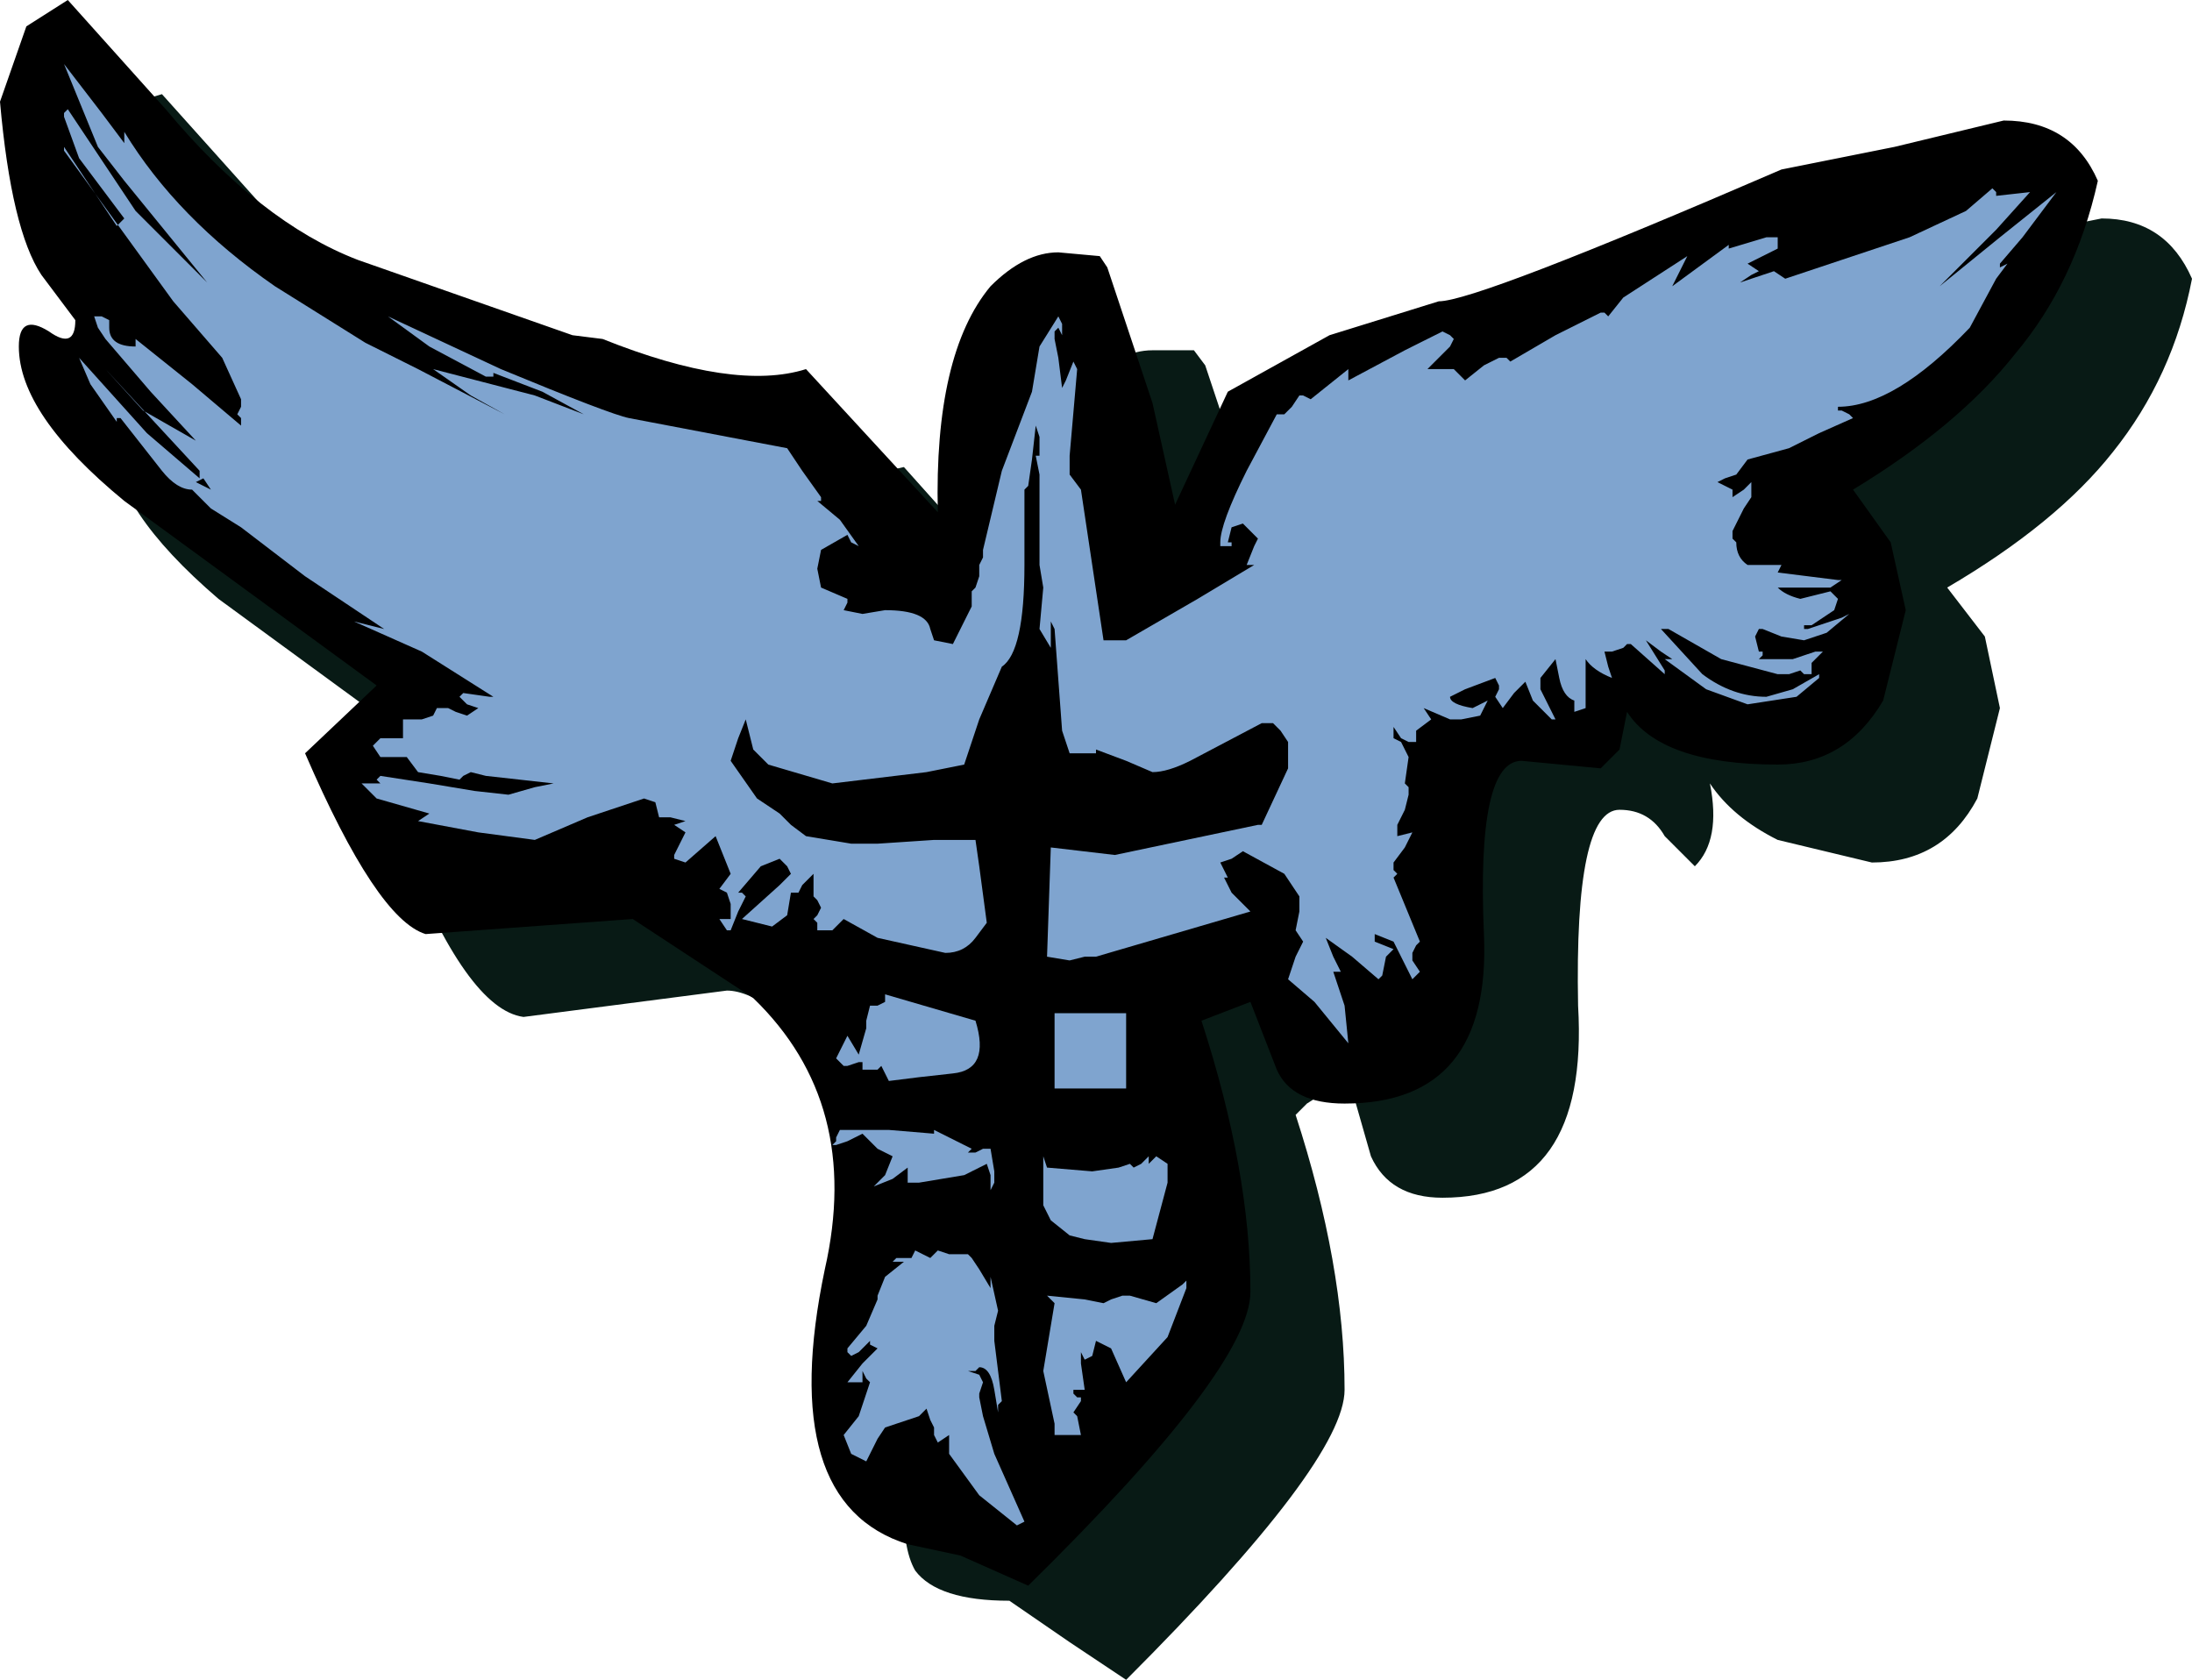
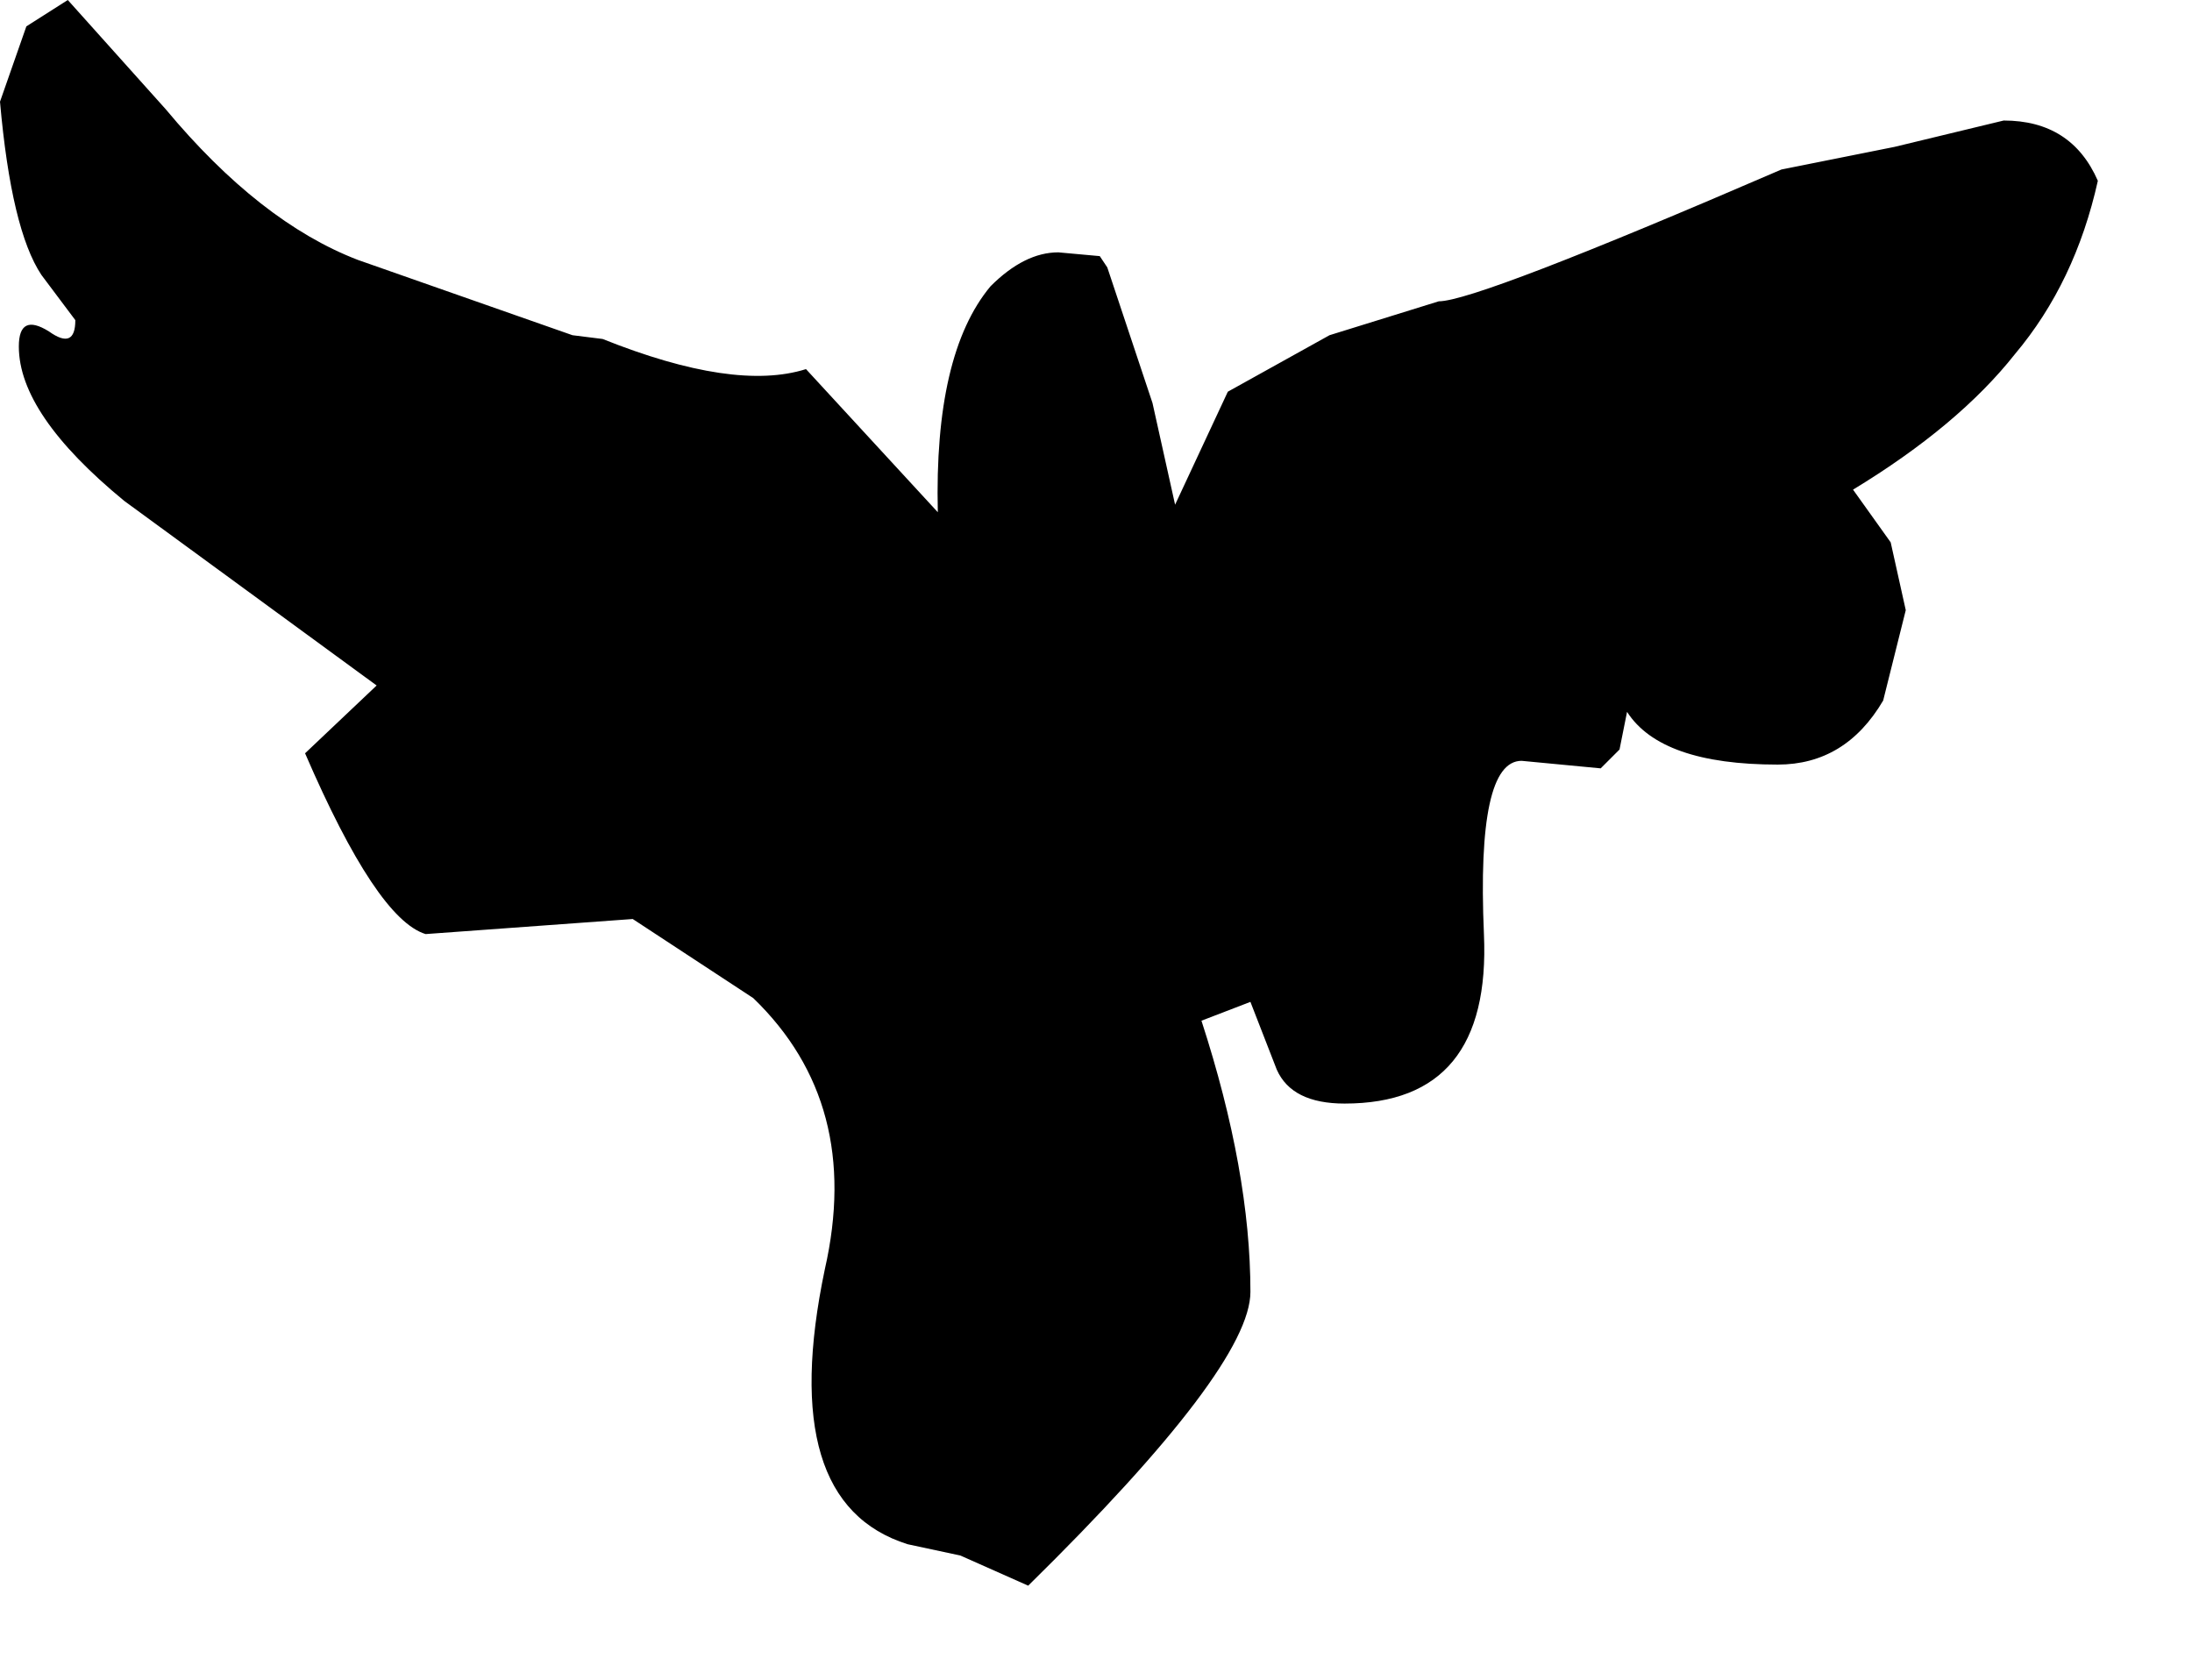
<svg xmlns="http://www.w3.org/2000/svg" xmlns:ns1="https://www.free-decompiler.com/flash" xmlns:xlink="http://www.w3.org/1999/xlink" ns1:objectType="frame" height="44.6px" width="58.2px">
  <g transform="matrix(2.0, 0.0, 0.0, 2.0, 28.5, 21.7)">
    <use ns1:characterId="415" height="22.3" transform="matrix(1.0, 0.0, 0.0, 1.0, -14.25, -10.85)" width="29.1" xlink:href="#shape0" />
  </g>
  <defs>
    <g id="shape0" transform="matrix(1.0, 0.0, 0.0, 1.0, 14.25, 10.85)">
-       <path d="M6.1 -5.6 Q6.65 -5.6 10.7 -7.35 L12.15 -7.65 13.65 -7.95 Q14.5 -7.95 14.85 -7.15 14.6 -5.85 13.8 -4.85 13.05 -3.9 11.6 -3.05 L12.1 -2.4 12.3 -1.45 12.0 -0.25 Q11.55 0.6 10.6 0.6 L9.35 0.3 Q8.75 0.0 8.45 -0.45 8.6 0.3 8.25 0.65 L7.85 0.25 Q7.65 -0.1 7.25 -0.1 6.65 -0.1 6.7 2.5 6.85 5.05 4.9 5.05 4.2 5.05 3.95 4.5 L3.65 3.45 3.1 3.8 2.95 3.95 Q3.6 5.95 3.6 7.6 3.6 8.55 0.7 11.45 L-0.05 10.95 -0.85 10.4 Q-1.8 10.4 -2.1 10.0 -2.45 9.4 -2.0 7.3 -1.55 5.05 -2.95 3.5 -4.05 2.3 -4.6 2.3 L-7.3 2.65 Q-8.05 2.55 -8.9 0.4 L-8.0 -0.45 -11.35 -2.9 Q-12.75 -4.1 -12.75 -5.0 -12.75 -5.4 -12.3 -5.4 -11.9 -5.4 -11.9 -5.85 -11.9 -6.7 -12.35 -7.55 L-12.9 -8.75 -12.6 -9.45 -12.1 -9.6 -10.8 -8.15 Q-9.55 -6.6 -8.25 -6.1 L-5.4 -5.1 -4.95 -5.05 Q-3.25 -4.4 -2.25 -4.65 L-0.55 -2.75 Q-0.6 -4.85 0.2 -5.75 0.6 -6.2 1.05 -6.2 L1.6 -6.2 1.75 -6.0 2.35 -4.2 2.65 -2.85 3.3 -4.35 4.7 -5.1 Q5.65 -5.6 6.1 -5.6" fill="#081a15" fill-rule="evenodd" stroke="none" />
      <path d="M4.85 -6.85 Q5.35 -6.85 9.4 -8.6 L10.9 -8.9 12.35 -9.25 Q13.25 -9.25 13.6 -8.45 13.3 -7.1 12.5 -6.15 11.75 -5.2 10.35 -4.35 L10.85 -3.65 11.05 -2.75 10.75 -1.55 Q10.25 -0.7 9.35 -0.7 7.8 -0.7 7.35 -1.4 L7.25 -0.9 7.0 -0.65 5.95 -0.75 Q5.35 -0.75 5.45 1.55 5.55 3.8 3.6 3.8 2.9 3.8 2.7 3.35 L2.35 2.45 1.7 2.7 Q2.35 4.7 2.35 6.3 2.35 7.3 -0.6 10.2 L-1.5 9.8 -2.2 9.65 Q-3.95 9.1 -3.3 6.0 -2.8 3.8 -4.25 2.4 L-5.85 1.35 -8.6 1.55 Q-9.25 1.35 -10.2 -0.85 L-9.25 -1.75 -12.6 -4.2 Q-14.0 -5.35 -14.0 -6.25 -14.0 -6.7 -13.6 -6.45 -13.25 -6.2 -13.25 -6.6 L-13.7 -7.2 Q-14.1 -7.8 -14.25 -9.5 L-13.9 -10.5 -13.35 -10.85 -12.05 -9.4 Q-10.8 -7.9 -9.5 -7.4 L-6.65 -6.4 -6.25 -6.35 Q-4.5 -5.65 -3.55 -5.95 L-1.8 -4.05 Q-1.85 -6.15 -1.1 -7.05 -0.65 -7.5 -0.2 -7.5 L0.35 -7.45 0.45 -7.3 1.05 -5.5 1.35 -4.15 2.05 -5.65 3.4 -6.4 4.85 -6.85" fill="#000000" fill-rule="evenodd" stroke="none" />
-       <path d="M11.5 -7.05 L12.3 -7.7 13.05 -8.3 12.6 -7.7 12.3 -7.35 12.3 -7.3 12.4 -7.35 12.25 -7.15 11.9 -6.5 Q10.9 -5.45 10.15 -5.45 L10.15 -5.4 10.2 -5.4 10.3 -5.35 10.35 -5.3 9.9 -5.1 9.5 -4.9 8.95 -4.75 8.8 -4.55 8.65 -4.5 8.55 -4.45 8.75 -4.35 8.75 -4.25 8.9 -4.35 9.0 -4.45 9.0 -4.35 9.0 -4.25 8.9 -4.1 8.75 -3.8 8.75 -3.7 8.8 -3.65 Q8.8 -3.45 8.95 -3.35 L9.4 -3.35 9.35 -3.25 10.15 -3.15 10.2 -3.15 10.05 -3.05 9.9 -3.05 9.35 -3.05 Q9.45 -2.95 9.65 -2.9 L10.05 -3.0 10.15 -2.9 10.1 -2.75 9.8 -2.55 9.7 -2.55 9.7 -2.5 9.75 -2.5 9.9 -2.55 10.2 -2.65 10.3 -2.7 10.0 -2.45 9.7 -2.35 9.4 -2.4 9.15 -2.5 9.1 -2.5 9.05 -2.4 9.1 -2.2 9.15 -2.2 9.15 -2.15 9.1 -2.1 9.25 -2.1 9.55 -2.1 9.85 -2.2 9.95 -2.2 9.8 -2.05 9.8 -1.9 9.7 -1.9 9.65 -1.95 9.5 -1.9 9.35 -1.9 8.6 -2.1 7.9 -2.5 7.8 -2.5 8.35 -1.9 Q8.75 -1.6 9.2 -1.6 L9.55 -1.7 9.9 -1.9 9.9 -1.85 9.6 -1.6 8.95 -1.5 8.4 -1.7 7.85 -2.1 7.95 -2.1 7.8 -2.2 7.6 -2.35 7.85 -1.95 7.85 -1.9 7.4 -2.3 7.35 -2.3 7.3 -2.25 7.15 -2.2 7.05 -2.2 7.1 -2.0 7.15 -1.85 Q6.9 -1.95 6.8 -2.1 L6.8 -1.85 6.8 -1.65 6.8 -1.45 6.65 -1.4 6.65 -1.5 6.65 -1.55 Q6.5 -1.6 6.45 -1.85 L6.4 -2.1 6.2 -1.85 6.2 -1.7 6.3 -1.5 6.4 -1.3 6.35 -1.3 6.1 -1.55 6.0 -1.8 5.85 -1.65 5.7 -1.45 5.6 -1.6 5.65 -1.7 5.65 -1.75 5.6 -1.85 5.2 -1.7 5.0 -1.6 Q5.0 -1.5 5.3 -1.45 L5.5 -1.55 5.4 -1.35 5.15 -1.3 5.0 -1.3 4.65 -1.45 4.75 -1.3 4.55 -1.15 4.55 -1.0 4.45 -1.0 4.35 -1.05 4.25 -1.2 4.25 -1.15 4.25 -1.05 4.35 -1.0 4.45 -0.8 4.4 -0.45 4.45 -0.4 4.45 -0.3 4.4 -0.1 4.3 0.1 4.3 0.25 4.5 0.2 4.4 0.4 4.25 0.6 4.25 0.7 4.3 0.75 4.25 0.8 4.6 1.65 4.55 1.7 4.5 1.8 4.5 1.9 4.6 2.05 4.5 2.15 4.25 1.65 4.0 1.55 4.0 1.65 4.25 1.75 4.15 1.85 4.1 2.1 4.05 2.15 3.7 1.85 3.35 1.6 3.45 1.85 3.55 2.05 3.45 2.05 3.6 2.5 3.65 3.0 3.2 2.45 2.85 2.15 2.95 1.85 3.05 1.65 2.95 1.5 3.0 1.25 3.0 1.05 2.8 0.75 2.25 0.45 2.1 0.55 1.95 0.6 2.05 0.8 2.0 0.8 2.1 1.0 2.35 1.25 0.3 1.85 0.15 1.85 -0.05 1.9 -0.35 1.85 -0.3 0.4 0.55 0.5 2.45 0.1 2.5 0.1 2.85 -0.65 2.85 -1.0 2.75 -1.15 2.65 -1.25 2.5 -1.25 1.55 -0.75 Q1.25 -0.6 1.05 -0.6 L0.7 -0.75 0.3 -0.9 0.3 -0.85 -0.05 -0.85 -0.15 -1.15 -0.25 -2.5 -0.3 -2.6 -0.3 -2.25 -0.45 -2.5 -0.4 -3.05 -0.45 -3.35 -0.45 -3.65 -0.45 -3.7 -0.45 -3.85 -0.45 -4.55 -0.5 -4.8 -0.45 -4.8 -0.45 -4.85 -0.45 -5.05 -0.5 -5.2 -0.55 -4.75 -0.6 -4.4 -0.65 -4.35 -0.65 -3.35 Q-0.65 -2.2 -0.95 -2.0 L-1.25 -1.3 -1.45 -0.7 -1.95 -0.6 -3.2 -0.45 -4.05 -0.7 -4.25 -0.9 -4.35 -1.3 -4.45 -1.05 -4.55 -0.75 -4.2 -0.25 -3.9 -0.05 -3.8 0.05 -3.75 0.1 -3.55 0.25 -2.95 0.35 -2.6 0.35 -1.85 0.3 -1.3 0.3 -1.25 0.65 -1.15 1.4 -1.3 1.6 Q-1.45 1.8 -1.7 1.8 L-2.6 1.6 -3.05 1.35 -3.2 1.5 -3.4 1.5 -3.4 1.4 -3.45 1.35 -3.4 1.3 -3.35 1.2 -3.4 1.1 -3.45 1.05 -3.45 0.75 -3.6 0.9 -3.65 1.0 -3.75 1.0 -3.8 1.3 -4.0 1.45 -4.2 1.4 -4.4 1.35 -3.9 0.9 -3.75 0.75 -3.8 0.65 -3.9 0.55 -4.15 0.65 -4.45 1.0 -4.4 1.0 -4.35 1.05 -4.45 1.25 -4.55 1.5 -4.6 1.5 -4.7 1.35 -4.55 1.35 -4.55 1.15 -4.6 1.0 -4.7 0.95 -4.55 0.75 -4.75 0.25 -5.15 0.6 -5.3 0.55 -5.3 0.5 -5.15 0.2 -5.3 0.1 -5.15 0.05 -5.35 0.0 -5.5 0.0 -5.55 -0.2 -5.7 -0.25 -6.45 0.0 -7.15 0.3 -7.9 0.2 -8.7 0.05 -8.55 -0.05 -9.25 -0.25 -9.45 -0.45 -9.2 -0.45 -9.25 -0.5 -9.2 -0.55 -8.55 -0.45 -7.95 -0.35 -7.5 -0.3 -7.15 -0.4 -6.9 -0.45 -7.8 -0.55 -8.0 -0.6 -8.1 -0.55 -8.15 -0.5 -8.4 -0.55 -8.7 -0.6 -8.85 -0.8 -9.2 -0.8 -9.3 -0.95 -9.2 -1.05 -8.9 -1.05 -8.9 -1.3 -8.65 -1.3 -8.5 -1.35 -8.45 -1.45 -8.3 -1.45 -8.2 -1.4 -8.05 -1.35 -7.9 -1.45 -8.05 -1.5 -8.15 -1.6 -8.1 -1.65 -7.75 -1.6 -7.7 -1.6 -8.65 -2.2 -9.55 -2.6 -9.15 -2.5 -10.2 -3.2 -11.05 -3.85 -11.45 -4.1 -11.7 -4.35 Q-11.9 -4.35 -12.1 -4.6 L-12.65 -5.3 -12.7 -5.3 -12.7 -5.25 -13.05 -5.75 -13.2 -6.1 -12.3 -5.1 -11.6 -4.5 -11.6 -4.6 -12.85 -5.95 -12.35 -5.4 -11.65 -5.0 -12.25 -5.65 -12.85 -6.35 -12.95 -6.5 -13.0 -6.65 -12.9 -6.65 -12.8 -6.6 -12.8 -6.5 Q-12.8 -6.25 -12.45 -6.25 L-12.45 -6.35 -11.7 -5.75 -11.05 -5.2 -11.05 -5.3 -11.1 -5.35 -11.05 -5.45 -11.05 -5.55 -11.3 -6.1 -11.95 -6.85 -13.4 -8.85 -13.4 -8.9 -12.7 -7.85 -12.6 -7.95 -13.2 -8.75 -13.4 -9.3 -13.4 -9.35 -13.35 -9.4 -12.45 -8.05 -11.5 -7.1 -12.6 -8.45 -12.95 -8.9 -13.4 -10.0 -12.9 -9.35 -12.6 -8.95 -12.6 -9.1 Q-11.9 -7.95 -10.6 -7.05 L-9.4 -6.3 -8.7 -5.95 -7.55 -5.35 -8.0 -5.6 -8.5 -5.95 -7.15 -5.6 -6.5 -5.35 -7.05 -5.65 -7.7 -5.9 -7.7 -5.85 -7.8 -5.85 -8.55 -6.25 -9.1 -6.65 -7.6 -5.95 Q-6.15 -5.35 -5.9 -5.3 L-3.8 -4.9 -3.6 -4.6 -3.35 -4.25 -3.35 -4.2 -3.4 -4.2 -3.1 -3.95 -2.85 -3.6 -2.95 -3.65 -3.0 -3.75 -3.35 -3.55 -3.4 -3.3 -3.35 -3.05 -3.0 -2.9 -3.0 -2.85 -3.05 -2.75 -2.8 -2.7 -2.5 -2.75 Q-1.95 -2.75 -1.9 -2.5 L-1.85 -2.35 -1.6 -2.3 -1.35 -2.8 -1.35 -3.0 -1.3 -3.05 -1.25 -3.2 -1.25 -3.35 -1.2 -3.45 -1.2 -3.55 -0.95 -4.6 -0.55 -5.65 -0.45 -6.25 -0.2 -6.65 -0.15 -6.55 -0.15 -6.4 -0.2 -6.5 -0.25 -6.45 -0.25 -6.35 -0.2 -6.1 -0.15 -5.7 -0.1 -5.8 0.0 -6.05 0.05 -5.95 -0.05 -4.8 -0.05 -4.55 0.1 -4.35 0.4 -2.35 0.7 -2.35 1.65 -2.9 2.4 -3.35 2.3 -3.35 2.4 -3.6 2.45 -3.7 2.3 -3.85 2.25 -3.9 2.1 -3.85 2.05 -3.65 2.1 -3.65 2.1 -3.6 1.95 -3.6 1.95 -3.65 Q1.95 -3.9 2.3 -4.6 L2.7 -5.35 2.8 -5.35 2.9 -5.45 3.0 -5.6 3.05 -5.6 3.15 -5.55 3.65 -5.95 3.65 -5.8 4.4 -6.2 4.9 -6.45 5.0 -6.4 5.05 -6.35 5.0 -6.25 4.7 -5.95 4.95 -5.95 5.05 -5.95 5.2 -5.8 5.45 -6.0 5.65 -6.1 5.75 -6.1 5.8 -6.05 6.4 -6.4 7.0 -6.7 7.05 -6.7 7.1 -6.65 7.3 -6.9 8.15 -7.45 7.95 -7.05 8.7 -7.6 8.7 -7.55 9.2 -7.7 9.35 -7.7 9.35 -7.55 9.15 -7.45 8.95 -7.35 9.1 -7.25 9.0 -7.2 8.85 -7.1 9.3 -7.25 9.45 -7.15 11.1 -7.7 11.85 -8.05 12.2 -8.35 12.25 -8.3 12.25 -8.25 12.7 -8.3 12.25 -7.8 11.5 -7.05 M0.5 5.65 L0.15 5.6 -0.05 5.55 -0.3 5.35 -0.4 5.15 -0.4 4.5 -0.35 4.65 0.25 4.7 0.6 4.65 0.75 4.6 0.8 4.65 0.9 4.6 1.0 4.5 1.0 4.6 1.1 4.5 1.25 4.6 1.25 4.85 1.05 5.6 0.5 5.65 M-0.25 2.6 L0.7 2.6 0.7 3.6 -0.25 3.6 -0.25 2.6 M-0.25 6.45 L-0.35 6.35 0.15 6.4 0.4 6.45 0.5 6.4 0.65 6.35 0.75 6.35 1.1 6.45 1.45 6.2 1.5 6.15 1.5 6.25 1.25 6.9 0.7 7.5 0.5 7.05 0.3 6.95 0.25 7.15 0.15 7.2 0.1 7.1 0.1 7.25 0.15 7.6 0.0 7.6 0.0 7.65 0.05 7.7 0.1 7.7 0.1 7.75 0.0 7.9 0.05 7.95 0.1 8.2 -0.25 8.2 -0.25 8.05 -0.4 7.35 -0.25 6.45 M-11.55 -4.5 L-11.65 -4.45 -11.45 -4.35 -11.55 -4.5 M-1.6 3.4 L-2.05 3.45 -2.45 3.5 -2.55 3.3 -2.6 3.35 -2.8 3.35 -2.8 3.25 -2.85 3.25 -3.0 3.3 -3.05 3.3 -3.15 3.2 -3.0 2.9 -2.85 3.15 -2.75 2.8 -2.75 2.7 -2.7 2.5 -2.6 2.5 -2.5 2.45 -2.5 2.35 -1.3 2.7 Q-1.1 3.35 -1.6 3.4 M-1.35 4.4 L-1.4 4.45 -1.3 4.45 -1.2 4.4 -1.1 4.4 -1.05 4.7 -1.05 4.85 -1.1 4.95 -1.1 4.75 -1.15 4.6 -1.45 4.75 -2.05 4.85 -2.2 4.85 -2.2 4.65 -2.4 4.8 -2.65 4.9 -2.5 4.75 -2.4 4.5 -2.6 4.4 -2.8 4.2 -3.0 4.3 -3.15 4.35 -3.2 4.35 -3.15 4.3 -3.15 4.25 -3.1 4.15 -3.05 4.15 -2.45 4.15 -1.85 4.2 -1.85 4.15 -1.65 4.25 -1.35 4.4 M-2.35 5.85 L-2.15 5.85 -2.1 5.75 -1.9 5.85 -1.8 5.75 -1.65 5.8 -1.45 5.8 -1.4 5.8 -1.35 5.85 -1.25 6.0 -1.1 6.25 -1.1 6.2 -1.1 6.1 -1.0 6.55 -1.05 6.75 -1.05 6.95 -0.95 7.75 -1.0 7.8 -1.0 7.9 -1.05 7.6 Q-1.1 7.3 -1.25 7.3 L-1.3 7.35 -1.4 7.35 -1.25 7.4 -1.2 7.5 -1.25 7.65 -1.25 7.7 -1.2 7.95 -1.05 8.45 -0.65 9.35 -0.75 9.4 -1.25 9.0 -1.65 8.45 -1.65 8.3 -1.65 8.2 -1.8 8.3 -1.85 8.2 -1.85 8.1 -1.9 8.0 -1.95 7.85 -2.05 7.95 -2.5 8.1 -2.6 8.25 -2.75 8.55 -2.95 8.45 -3.05 8.2 -2.85 7.95 -2.7 7.5 -2.75 7.45 -2.8 7.35 -2.8 7.5 -2.95 7.5 -3.0 7.5 -2.8 7.25 -2.6 7.05 -2.7 7.0 -2.7 6.95 -2.85 7.1 -2.95 7.15 -3.0 7.1 -3.0 7.05 -2.75 6.75 -2.6 6.4 -2.6 6.35 -2.5 6.1 -2.25 5.9 -2.4 5.9 -2.35 5.85" fill="#7fa4cf" fill-rule="evenodd" stroke="none" />
    </g>
  </defs>
</svg>